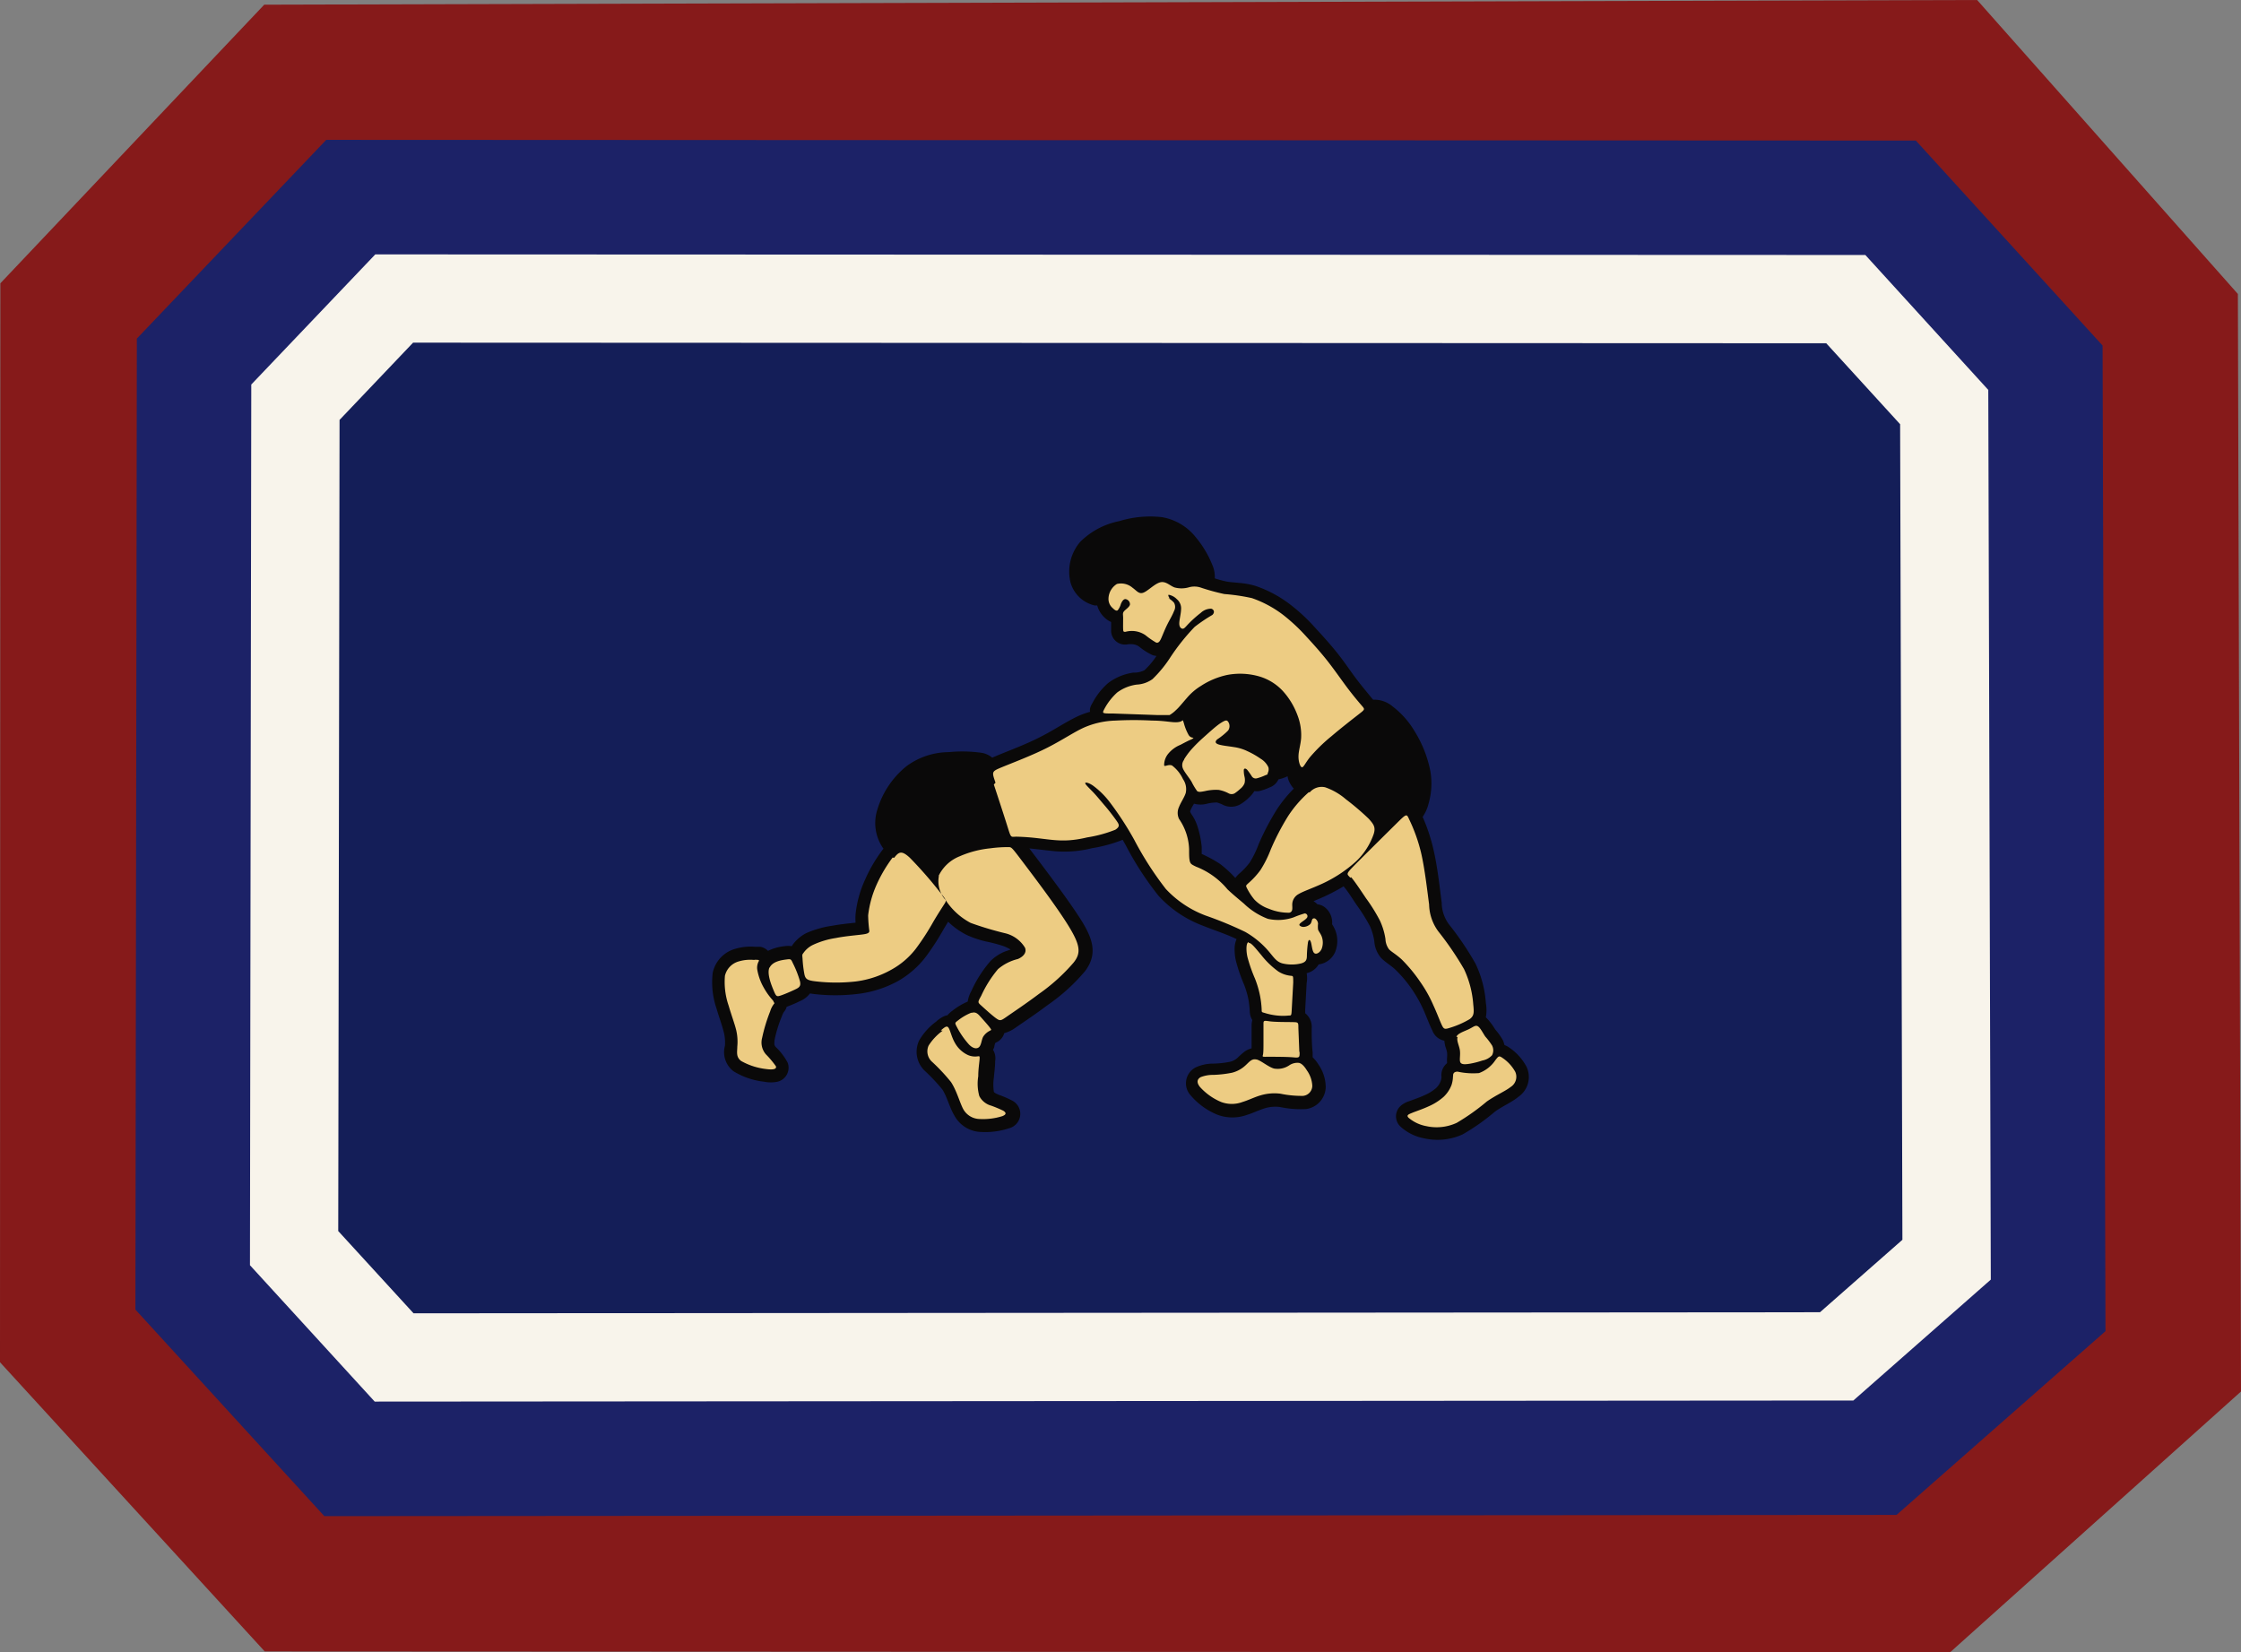
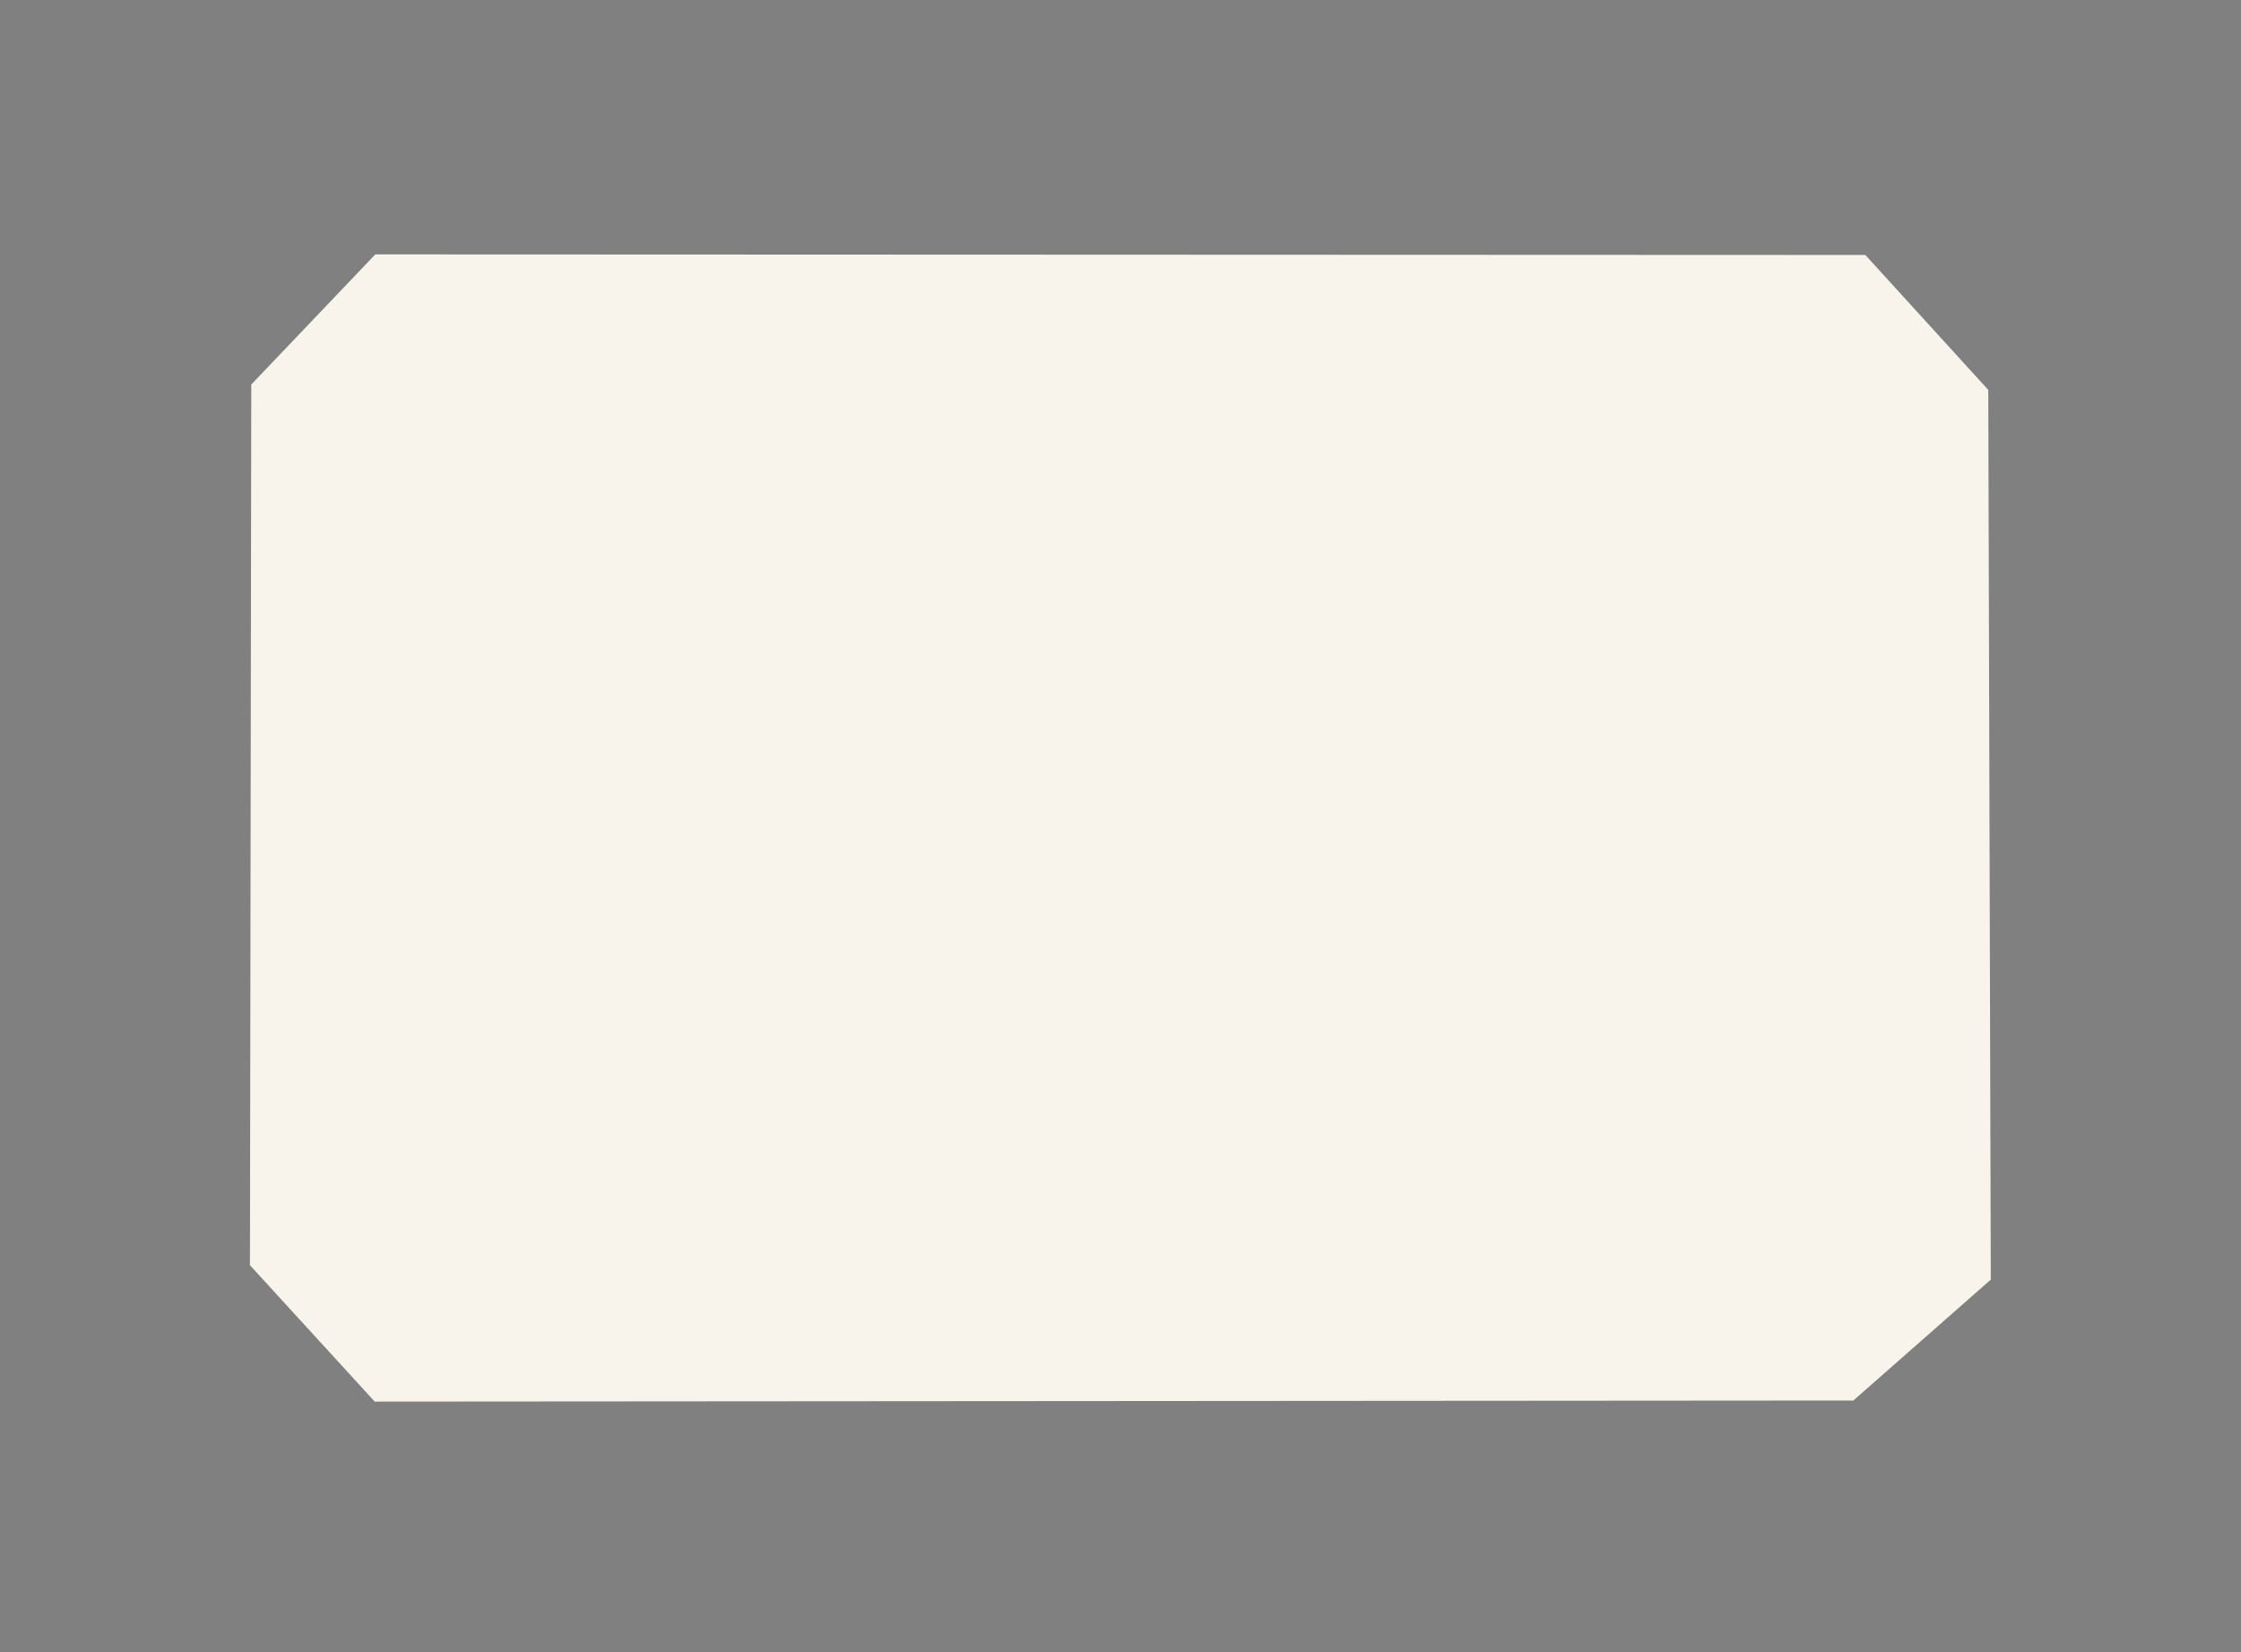
<svg xmlns="http://www.w3.org/2000/svg" id="Layer_1" data-name="Layer 1" viewBox="0 0 186.84 137.76">
  <rect x="0" y="0" width="186.84" height="137.76" fill="#808080" stroke="none" />
  <g id="Layer_1-2" data-name="Layer_1">
-     <polygon id="bottomFelt" points="0.03 23.62 22.03 0.39 164.84 0 186.58 24.51 186.84 116.02 162.59 137.76 22.07 137.69 0 113.58 0.03 23.62" fill="#861a1a" fill-rule="evenodd" />
-     <polygon id="topFelt" points="11.41 28.23 11.29 109.19 27.04 126.41 158.12 126.31 175.54 110.99 175.3 28.81 159.73 11.72 27.2 11.66 11.41 28.23" fill="#1c2267" fill-rule="evenodd" />
    <polygon id="chenilleColor" points="20.95 32.06 20.84 105.49 31.24 116.86 154.52 116.77 165.98 106.69 165.77 32.51 155.52 21.26 31.29 21.21 20.95 32.06" fill="#f8f4eb" fill-rule="evenodd" />
-     <polygon id="embroidery1Color" points="28.31 35.01 28.2 102.64 34.48 109.5 151.74 109.41 158.61 103.37 158.42 35.37 152.26 28.62 34.44 28.57 28.31 35.01" fill="#141e58" fill-rule="evenodd" />
-     <path id="embroidery2Color" d="M100.25,121.9a3.68,3.68,0,0,1-.54-3.22,7.37,7.37,0,0,1,2.45-3.68,6,6,0,0,1,3.53-1.17,11.5,11.5,0,0,1,2.75.06,1.81,1.81,0,0,1,.86.4l.36-.15c1.27-.53,2.57-1,3.8-1.65,1-.51,2-1.19,3-1.66a6.57,6.57,0,0,1,1-.36.9.9,0,0,1,0-.28,1.51,1.51,0,0,1,.2-.45,5.74,5.74,0,0,1,1.31-1.67,4.53,4.53,0,0,1,2.11-.87A1.87,1.87,0,0,0,122,107a6.58,6.58,0,0,0,1-1.19,1.7,1.7,0,0,1-.31-.06,5.22,5.22,0,0,1-1.14-.72,1.09,1.09,0,0,0-.49-.19,1.73,1.73,0,0,0-.45,0,1.16,1.16,0,0,1-1.39-1.19c0-.22,0-.45,0-.67a1.85,1.85,0,0,1-.56-.38,2.14,2.14,0,0,1-.6-1,1.66,1.66,0,0,1-.22,0,2.73,2.73,0,0,1-2-1.89,3.81,3.81,0,0,1,.8-3.41,6.36,6.36,0,0,1,3.26-1.73,8.76,8.76,0,0,1,3.56-.33,4.58,4.58,0,0,1,2.78,1.63,8.59,8.59,0,0,1,1.41,2.34,2.45,2.45,0,0,1,.21,1.13h0a8.48,8.48,0,0,0,1,.27c.34.06.69.07,1,.11a6.54,6.54,0,0,1,1.39.25,10.1,10.1,0,0,1,2.91,1.56,15.12,15.12,0,0,1,2.07,1.93c.64.69,1.28,1.4,1.87,2.14s1.05,1.45,1.59,2.16c.39.52.8,1,1.22,1.52l.15.18a2.37,2.37,0,0,1,1.65.58,7.12,7.12,0,0,1,1.78,2,9.94,9.94,0,0,1,1.34,3.35,6.09,6.09,0,0,1-.15,2.75,3.35,3.35,0,0,1-.49,1.09,15,15,0,0,1,.91,2.75c.33,1.44.49,2.94.68,4.41a3.09,3.09,0,0,0,.59,1.78,25.17,25.17,0,0,1,2.22,3.28,9,9,0,0,1,.87,3.29,3.4,3.4,0,0,1,0,1.2,4.94,4.94,0,0,1,.77,1,5.35,5.35,0,0,1,.66.93,2.4,2.4,0,0,1,.12.38,1.81,1.81,0,0,1,.41.22,4.46,4.46,0,0,1,1.43,1.59,2,2,0,0,1-.65,2.49c-.59.49-1.4.82-2,1.27a17.82,17.82,0,0,1-2.67,1.88,5.06,5.06,0,0,1-3.21.33,4,4,0,0,1-2-1,1.17,1.17,0,0,1,0-1.67,1.91,1.91,0,0,1,.73-.42c.43-.16.85-.3,1.26-.49a3.68,3.68,0,0,0,1-.61,1.56,1.56,0,0,0,.39-.59,1.15,1.15,0,0,0,.06-.28v-.07a1.29,1.29,0,0,1,.47-1.14,2.77,2.77,0,0,1,0-.5,2.41,2.41,0,0,0,0-.38,3,3,0,0,0-.14-.49,3.1,3.1,0,0,1-.09-.5,1.33,1.33,0,0,1-1-.85c-.27-.54-.48-1.14-.73-1.7a11.06,11.06,0,0,0-1-1.78,10.73,10.73,0,0,0-1.42-1.66c-.36-.32-.82-.59-1.13-.92a2.38,2.38,0,0,1-.56-1.39,4.67,4.67,0,0,0-.37-1.26,14.43,14.43,0,0,0-1.09-1.74c-.33-.48-.72-1.13-1.1-1.57-.43.26-.88.5-1.31.71s-.8.36-1.2.53a1.35,1.35,0,0,1,.33.26,1.2,1.2,0,0,1,.63.26,1.59,1.59,0,0,1,.59,1.11,1.41,1.41,0,0,1,0,.29,3.05,3.05,0,0,1,.27.51,2.46,2.46,0,0,1,0,1.77,1.74,1.74,0,0,1-1.39,1.07,1.55,1.55,0,0,1-1,.73h0a2.32,2.32,0,0,1,0,.83l-.12,2.18c0,.11,0,.22,0,.33a1.45,1.45,0,0,1,.54,1.26c0,.65,0,1.31.08,2,0,.14,0,.28,0,.41a3.08,3.08,0,0,1,.5.63,3.33,3.33,0,0,1,.59,1.85,1.89,1.89,0,0,1-1.65,1.84,8.26,8.26,0,0,1-2.16-.17,3,3,0,0,0-1.22.09c-.51.15-1,.4-1.52.56a3.59,3.59,0,0,1-2.46,0,5.8,5.8,0,0,1-2.24-1.61,1.49,1.49,0,0,1,.4-2.34,3.47,3.47,0,0,1,1.49-.32,7.76,7.76,0,0,0,1.37-.15,1.46,1.46,0,0,0,.68-.37,5.7,5.7,0,0,1,.52-.46,1.63,1.63,0,0,1,.61-.29c0-.13,0-.26,0-.38,0-.49,0-1,0-1.49a1.93,1.93,0,0,1,.06-.49,1.41,1.41,0,0,1-.21-.7,8.27,8.27,0,0,0-.11-1,7.33,7.33,0,0,0-.38-1.29,13.36,13.36,0,0,1-.68-2,4.28,4.28,0,0,1-.09-1.13,1.89,1.89,0,0,1,.16-.63c-.88-.43-1.91-.75-2.79-1.11a9.58,9.58,0,0,1-3.71-2.49,25.9,25.9,0,0,1-2.77-4.28l-.23-.4a12,12,0,0,1-2.56.7,9.43,9.43,0,0,1-3.22.24c-.69-.07-1.36-.16-2-.22l.42.56c.65.85,1.29,1.71,1.93,2.58s1.37,1.89,2,2.88c.87,1.43,1.4,2.71.32,4.18a15.64,15.64,0,0,1-3.09,2.82c-.88.66-1.77,1.27-2.67,1.88a2.94,2.94,0,0,1-1,.5,1.21,1.21,0,0,1-.62.75.64.64,0,0,0-.14.08,2.68,2.68,0,0,0-.07.27c0,.1-.07.2-.11.3a.53.53,0,0,1,.06.1,1.3,1.3,0,0,1,.12.82c0,.47-.07.94-.11,1.4a4.08,4.08,0,0,0,0,1.16c0,.09.34.23.41.26a8.44,8.44,0,0,1,1.11.48,1.24,1.24,0,0,1-.25,2.31,6.29,6.29,0,0,1-2.32.31,2.61,2.61,0,0,1-2.24-1.37c-.41-.69-.59-1.52-1-2.17a15.91,15.91,0,0,0-1.49-1.58,2.19,2.19,0,0,1-.45-2.5,5.1,5.1,0,0,1,1.42-1.58,2.37,2.37,0,0,1,.71-.47,2,2,0,0,1,.23-.06,2.31,2.31,0,0,1,.39-.36,5.68,5.68,0,0,1,1.3-.78,2.71,2.71,0,0,1,.31-.89,10.05,10.05,0,0,1,1.6-2.5,3.62,3.62,0,0,1,1.21-.79l.46-.16a3.7,3.7,0,0,0-.66-.31,12.57,12.57,0,0,0-1.34-.35,8.2,8.2,0,0,1-1.67-.56,6.19,6.19,0,0,1-1.54-1.1l-.34.56a21.77,21.77,0,0,1-1.53,2.37,7.72,7.72,0,0,1-2.28,2A9.23,9.23,0,0,1,98,134a15.52,15.52,0,0,1-3.54,0l-.35-.05a2,2,0,0,1-.84.64,9.83,9.83,0,0,1-1.1.47,1.12,1.12,0,0,1-.24.44,1.76,1.76,0,0,0-.17.37,10.64,10.64,0,0,0-.61,2c0,.25-.06.35.1.54a5.12,5.12,0,0,1,1,1.31,1.2,1.2,0,0,1-.85,1.59,2.76,2.76,0,0,1-1.11,0,6.15,6.15,0,0,1-2.55-.87,2,2,0,0,1-.72-2.12,3.56,3.56,0,0,0-.08-1.08c-.16-.66-.42-1.33-.61-2a6.77,6.77,0,0,1-.33-3,2.64,2.64,0,0,1,1.85-2,4.5,4.5,0,0,1,1.67-.18l.45,0a1.17,1.17,0,0,1,.64.34,4.12,4.12,0,0,1,1.38-.39,2,2,0,0,1,.6,0l.09-.14a3.31,3.31,0,0,1,1.12-.95A8.29,8.29,0,0,1,96,128.3c.64-.12,1.27-.18,1.91-.25a5.15,5.15,0,0,1,0-.68,9.13,9.13,0,0,1,.81-2.94,12.3,12.3,0,0,1,1.44-2.45l.06-.08Zm34.22-5a2.34,2.34,0,0,1-.36-.51,1.54,1.54,0,0,1-.18-.55,3.11,3.11,0,0,1-.76.26,1.27,1.27,0,0,1-.73.67,4.69,4.69,0,0,1-.89.31,1.72,1.72,0,0,1-.39,0,2.64,2.64,0,0,1-.46.55,3.75,3.75,0,0,1-.71.55,1.54,1.54,0,0,1-1.37.08,3.4,3.4,0,0,0-.57-.23,3.31,3.31,0,0,0-.83.1,2.11,2.11,0,0,1-1.09,0l-.08.13a3,3,0,0,0-.22.44.14.14,0,0,0,0,.15,2.32,2.32,0,0,0,.19.31,4,4,0,0,1,.35.72,7.81,7.81,0,0,1,.4,1.86c0,.18,0,.38,0,.58a10.47,10.47,0,0,1,1.54.84,9.27,9.27,0,0,1,1.26,1.16,2.6,2.6,0,0,1,.32-.35,6,6,0,0,0,.88-.93,8.13,8.13,0,0,0,.75-1.54,21.23,21.23,0,0,1,1.53-2.91,10.86,10.86,0,0,1,1.4-1.72Z" transform="translate(-26.58 -51.12)" fill="#0a0909" fill-rule="evenodd" />
-     <path id="embroidery3Color" d="M139.23,124.26c.29.33.78,1.07,1.23,1.74a14.34,14.34,0,0,1,1.17,1.88,5.66,5.66,0,0,1,.46,1.53,1.53,1.53,0,0,0,.29.85c.2.22.58.41,1.07.86A12.87,12.87,0,0,1,145,133a10.94,10.94,0,0,1,1.09,1.95c.3.65.55,1.33.71,1.66s.25.34.68.2a7.52,7.52,0,0,0,1.62-.71c.39-.28.38-.56.31-1.24a8.29,8.29,0,0,0-.77-2.94,25.79,25.79,0,0,0-2.14-3.14,3.92,3.92,0,0,1-.77-2.25c-.15-1.1-.35-2.93-.67-4.31a13.79,13.79,0,0,0-1-2.8c-.21-.47-.21-.47-1.08.39s-2.61,2.58-3.42,3.4-.7.76-.4,1.09Zm-13.94-9.81a6.07,6.07,0,0,1,.59-.81,11.84,11.84,0,0,1,1-1c.46-.41,1.1-1,1.48-1.24s.5-.26.61-.11a.64.64,0,0,1,0,.74,5.57,5.57,0,0,1-.91.74c-.21.2-.15.34.15.43s.83.14,1.25.21a3.78,3.78,0,0,1,1.1.33,7.14,7.14,0,0,1,1.14.65,1.63,1.63,0,0,1,.63.7.68.68,0,0,1-.06.5c0,.1,0,.1-.2.17a4,4,0,0,1-.69.25.38.38,0,0,1-.43-.16,5.94,5.94,0,0,0-.39-.55c-.13-.13-.25-.13-.28,0a2.22,2.22,0,0,0,.06.58,1.16,1.16,0,0,1,0,.55,1.14,1.14,0,0,1-.34.45,4,4,0,0,1-.49.39.53.53,0,0,1-.49,0,2.82,2.82,0,0,0-.83-.29,4,4,0,0,0-1.15.1c-.32.06-.51.1-.65,0a5.56,5.56,0,0,1-.47-.79c-.22-.36-.58-.78-.71-1.08a.72.72,0,0,1,.1-.75Zm-20.12,22.61A4.51,4.51,0,0,0,104,138.3a1.17,1.17,0,0,0,.3,1.36,15.57,15.57,0,0,1,1.57,1.68c.47.72.71,1.65,1,2.22a1.6,1.6,0,0,0,1.41.86,5.34,5.34,0,0,0,1.87-.24c.38-.15.3-.31.08-.45a10.21,10.21,0,0,0-1-.42,1.59,1.59,0,0,1-1-.8,3.85,3.85,0,0,1-.09-1.65c0-.58.09-1.13.11-1.41s0-.27-.13-.26a1.49,1.49,0,0,1-.85-.11,2.39,2.39,0,0,1-1.07-1c-.27-.46-.38-1-.52-1.24s-.3-.11-.66.19Zm42.55,3.8a2.41,2.41,0,0,1-.12.72,2.66,2.66,0,0,1-.67,1,4.8,4.8,0,0,1-1.28.8c-.48.22-1,.39-1.32.52s-.51.2-.32.41a3.19,3.19,0,0,0,1.47.7,4,4,0,0,0,2.55-.27,18.13,18.13,0,0,0,2.51-1.78c.79-.55,1.53-.85,2-1.22a1,1,0,0,0,.37-1.26,3.36,3.36,0,0,0-1.07-1.16c-.3-.21-.33-.13-.59.2a2.8,2.8,0,0,1-1.36,1.07,6,6,0,0,1-1.78-.12c-.38,0-.38.25-.38.33s0,0,0,.05ZM124,101a1.74,1.74,0,0,1,.46.37.7.7,0,0,1,0,.7c-.11.31-.35.7-.55,1.1s-.36.81-.49,1.11-.24.48-.46.41a6.85,6.85,0,0,1-.88-.61,2,2,0,0,0-1.67-.28c-.15,0-.18,0-.19-.23s0-.64,0-.92-.06-.4.07-.56.46-.35.5-.57a.44.44,0,0,0-.38-.45c-.17,0-.29.2-.38.41a1.46,1.46,0,0,1-.26.52c-.1.08-.24,0-.41-.17A1,1,0,0,1,119,101a1.48,1.48,0,0,1,.7-1.19,1.47,1.47,0,0,1,1.31.32c.36.26.53.55.91.4s.94-.75,1.4-.86.8.29,1.19.43a2.22,2.22,0,0,0,1.15,0,1.69,1.69,0,0,1,1,0,17.78,17.78,0,0,0,2,.55,16.21,16.21,0,0,1,2.3.34,9.32,9.32,0,0,1,2.59,1.39,15.15,15.15,0,0,1,1.93,1.8c.6.65,1.24,1.36,1.81,2.09s1.08,1.47,1.58,2.14,1,1.26,1.26,1.56.25.3-.25.69-1.49,1.16-2.3,1.85a13.81,13.81,0,0,0-1.8,1.76c-.38.48-.52.85-.66.82s-.29-.47-.28-.93.18-.94.22-1.51a4.59,4.59,0,0,0-.31-1.91,6.18,6.18,0,0,0-1.21-2,4.34,4.34,0,0,0-2-1.23,5.77,5.77,0,0,0-2.62-.12,6.46,6.46,0,0,0-2.23.93,4.79,4.79,0,0,0-1.16,1c-.32.36-.65.78-.9,1a2.7,2.7,0,0,1-.54.42c-.09,0-.09,0-1,0l-3.7-.13c-.93,0-.93,0-.74-.37a5.11,5.11,0,0,1,1.07-1.38,3.52,3.52,0,0,1,1.63-.66,2.45,2.45,0,0,0,1.32-.46,10.16,10.16,0,0,0,1.51-1.85,17.87,17.87,0,0,1,2-2.5,13.29,13.29,0,0,1,1.48-1c.24-.23.11-.47-.1-.52a1.26,1.26,0,0,0-.87.35,9.6,9.6,0,0,0-1,.89c-.26.27-.36.42-.49.43s-.3-.12-.3-.43.14-.8.15-1.17a1,1,0,0,0-.35-.86,1.29,1.29,0,0,0-.67-.37c-.1,0,0,.22.07.29s-.1,0,0,0Zm11.7,16.17a9.66,9.66,0,0,0-1.73,2,20.55,20.55,0,0,0-1.44,2.77,9.4,9.4,0,0,1-.86,1.72,6.53,6.53,0,0,1-1,1.09c-.23.21-.23.21-.13.42a5.13,5.13,0,0,0,.61.94,3,3,0,0,0,1.22.78,4.28,4.28,0,0,0,1.7.33c.34-.08.24-.42.25-.72a1,1,0,0,1,.52-.83c.4-.24,1.06-.45,2-.88a11.14,11.14,0,0,0,2.81-1.86,5.73,5.73,0,0,0,1.46-2.27c.18-.57,0-.81-.41-1.27a21.56,21.56,0,0,0-1.91-1.63,5.3,5.3,0,0,0-1.73-1,1.32,1.32,0,0,0-1.29.43Zm-5,12.5c-.22,0-.25.62-.12,1.23a12.87,12.87,0,0,0,.63,1.81,8.07,8.07,0,0,1,.43,1.47,7.86,7.86,0,0,1,.13,1.11c0,.22,0,.22.23.28a5.21,5.21,0,0,0,1.05.22,4.56,4.56,0,0,0,1,0c.2,0,.2,0,.23-.56l.12-2.18c0-.55,0-.55-.17-.57a2.37,2.37,0,0,1-1.07-.36,7.07,7.07,0,0,1-1.43-1.38c-.46-.54-.85-1.07-1.06-1Zm4.21,9.17-.08-2c0-.49,0-.49-.5-.5s-1.45,0-1.93-.07-.48-.05-.48.27,0,1,0,1.49,0,.89-.05,1.06,0,.14.47.14,1.56,0,2.08.05.52,0,.51-.48Zm-3.58.62c-.39-.1-.61.22-.9.48a2.56,2.56,0,0,1-1.13.62,9.33,9.33,0,0,1-1.56.18,2.79,2.79,0,0,0-1.06.19c-.24.14-.39.38-.07.8a4.94,4.94,0,0,0,1.78,1.27,2.53,2.53,0,0,0,1.78,0c.53-.16,1-.41,1.53-.56a4,4,0,0,1,1.64-.13,8.62,8.62,0,0,0,1.88.18.85.85,0,0,0,.77-.84,2.4,2.4,0,0,0-.44-1.27c-.22-.36-.44-.59-.67-.64a1.21,1.21,0,0,0-.82.21,1.73,1.73,0,0,1-1.27.26c-.5-.15-1.06-.66-1.46-.76ZM148,137.57c.12-.29.61-.44,1-.62s.57-.38.78-.27.42.55.63.86a6,6,0,0,1,.57.75.89.89,0,0,1,0,.81,1.45,1.45,0,0,1-.8.44,7.19,7.19,0,0,1-1,.26c-.36.06-.71.1-.83-.08s0-.59-.05-1-.31-.85-.19-1.14Zm-38.42-21.19c-.31-.91-.34-.93.5-1.28s2.58-1,3.88-1.67,2.16-1.27,3-1.65a7,7,0,0,1,2.62-.58,28.57,28.57,0,0,1,3.06,0c.9,0,1.55.14,1.94.14s.51-.09.57-.14.06,0,.13.2a4.16,4.16,0,0,0,.4,1,.47.47,0,0,0,.4.23s0,.07-.22.16-.52.25-.86.43a2.55,2.55,0,0,0-1,.72,1.48,1.48,0,0,0-.36,1c.06.13.33-.11.65,0a3,3,0,0,1,.92,1.14,1.47,1.47,0,0,1,.23,1.15c-.11.37-.42.8-.56,1.17a1.17,1.17,0,0,0,0,1,4.71,4.71,0,0,1,.84,2.53c0,.48,0,.77.06,1s.17.28.52.45a6.43,6.43,0,0,1,2.62,1.89c.39.37.81.72,1.37,1.19a5.87,5.87,0,0,0,2,1.27,3.92,3.92,0,0,0,2.13-.12,8.81,8.81,0,0,1,.93-.33.23.23,0,0,1,.22.32c-.08.16-.35.31-.5.43s-.19.19-.13.26a.48.48,0,0,0,.37.11.87.87,0,0,0,.52-.24c.11-.14.11-.32.17-.41a.19.19,0,0,1,.28,0,.56.56,0,0,1,.19.39,1.94,1.94,0,0,0,0,.48c.05.16.2.31.31.59a1.49,1.49,0,0,1,0,1c-.12.31-.44.52-.62.38s-.2-.64-.28-.9-.19-.27-.25,0a10.19,10.19,0,0,0-.09,1.09c0,.35-.06.54-.46.66a3.31,3.31,0,0,1-1.6,0c-.47-.14-.67-.46-1.08-.95a7.34,7.34,0,0,0-2-1.67,31,31,0,0,0-3.29-1.36,8.7,8.7,0,0,1-3.33-2.22,27.18,27.18,0,0,1-2.64-4.11,26.07,26.07,0,0,0-2-3.08,6.8,6.8,0,0,0-1.45-1.44c-.37-.25-.65-.29-.63-.18s.32.39.63.71.62.71,1,1.15.8,1,1,1.29.28.46-.12.72a10.76,10.76,0,0,1-2.35.64c-2.42.58-3.3,0-5.89-.06-.47,0-.44.16-.72-.74s-.87-2.7-1.17-3.61ZM101,122.62a11.79,11.79,0,0,0-1.32,2.23,8.65,8.65,0,0,0-.72,2.59,11.43,11.43,0,0,0,.1,1.3c0,.22-.28.26-.8.32s-1.3.13-2,.27a7.07,7.07,0,0,0-1.92.58,2.06,2.06,0,0,0-.77.66c-.11.14-.11.14-.08.46a9.73,9.73,0,0,0,.16,1.34c.09.38.23.5,1,.58a14.56,14.56,0,0,0,3.28,0,8.12,8.12,0,0,0,3-1,6.58,6.58,0,0,0,2-1.72,20.43,20.43,0,0,0,1.46-2.25c.41-.7.77-1.24.94-1.51s.18-.28-.41-1a34.63,34.63,0,0,0-2.48-2.83c-.7-.65-.93-.49-1.31,0Zm-10.27,9.17c-.22.51.15,1.43.35,1.91s.25.53.54.44.85-.33,1.21-.5.54-.27.45-.69a8.31,8.31,0,0,0-.59-1.51c-.17-.37-.17-.37-.56-.32S91,131.28,90.75,131.79Zm-1.25-.63a3.37,3.37,0,0,0-1.31.12,1.63,1.63,0,0,0-1.15,1.2,6.07,6.07,0,0,0,.31,2.49c.24.82.49,1.48.62,2a4.2,4.2,0,0,1,.1,1.42c0,.42-.13.85.32,1.19a5.5,5.5,0,0,0,2.06.67c.64.09.92,0,.84-.23a8,8,0,0,0-.84-1,1.5,1.5,0,0,1-.31-1.36,13.63,13.63,0,0,1,.67-2.21,1.9,1.9,0,0,1,.36-.68s0,0-.12-.23a5.61,5.61,0,0,1-.76-1.05,4.62,4.62,0,0,1-.56-1.56,1.14,1.14,0,0,1,.15-.7c0-.09-.07-.08-.38-.09Zm15.35-7a3.29,3.29,0,0,1,1.75-1.64,8.46,8.46,0,0,1,2.56-.67,10.7,10.7,0,0,1,1.52-.1c.26,0,.26,0,1.22,1.27s2.87,3.79,3.83,5.37,1,2.22.37,3a15.65,15.65,0,0,1-2.88,2.6c-1.09.82-2.1,1.49-2.63,1.86s-.59.42-.93.18-.94-.79-1.25-1.07-.3-.27,0-.82a9.68,9.68,0,0,1,1.4-2.22,4,4,0,0,1,1.65-.84c.45-.19.76-.53.6-.94a2.66,2.66,0,0,0-1.62-1.2,27.2,27.2,0,0,1-2.91-.87,5.59,5.59,0,0,1-2.1-1.92,2.33,2.33,0,0,1-.55-2Zm2.72,11.4a4.47,4.47,0,0,0-1.12.66c-.25.19-.25.19-.06.55a7,7,0,0,0,1,1.44c.36.37.69.38.86.19s.18-.57.32-.84a1.39,1.39,0,0,1,.56-.5c.14-.07.14-.07,0-.26s-.48-.57-.73-.85-.42-.48-.76-.39Z" transform="translate(-26.58 -51.12)" fill="#edcc83" fill-rule="evenodd" />
  </g>
</svg>